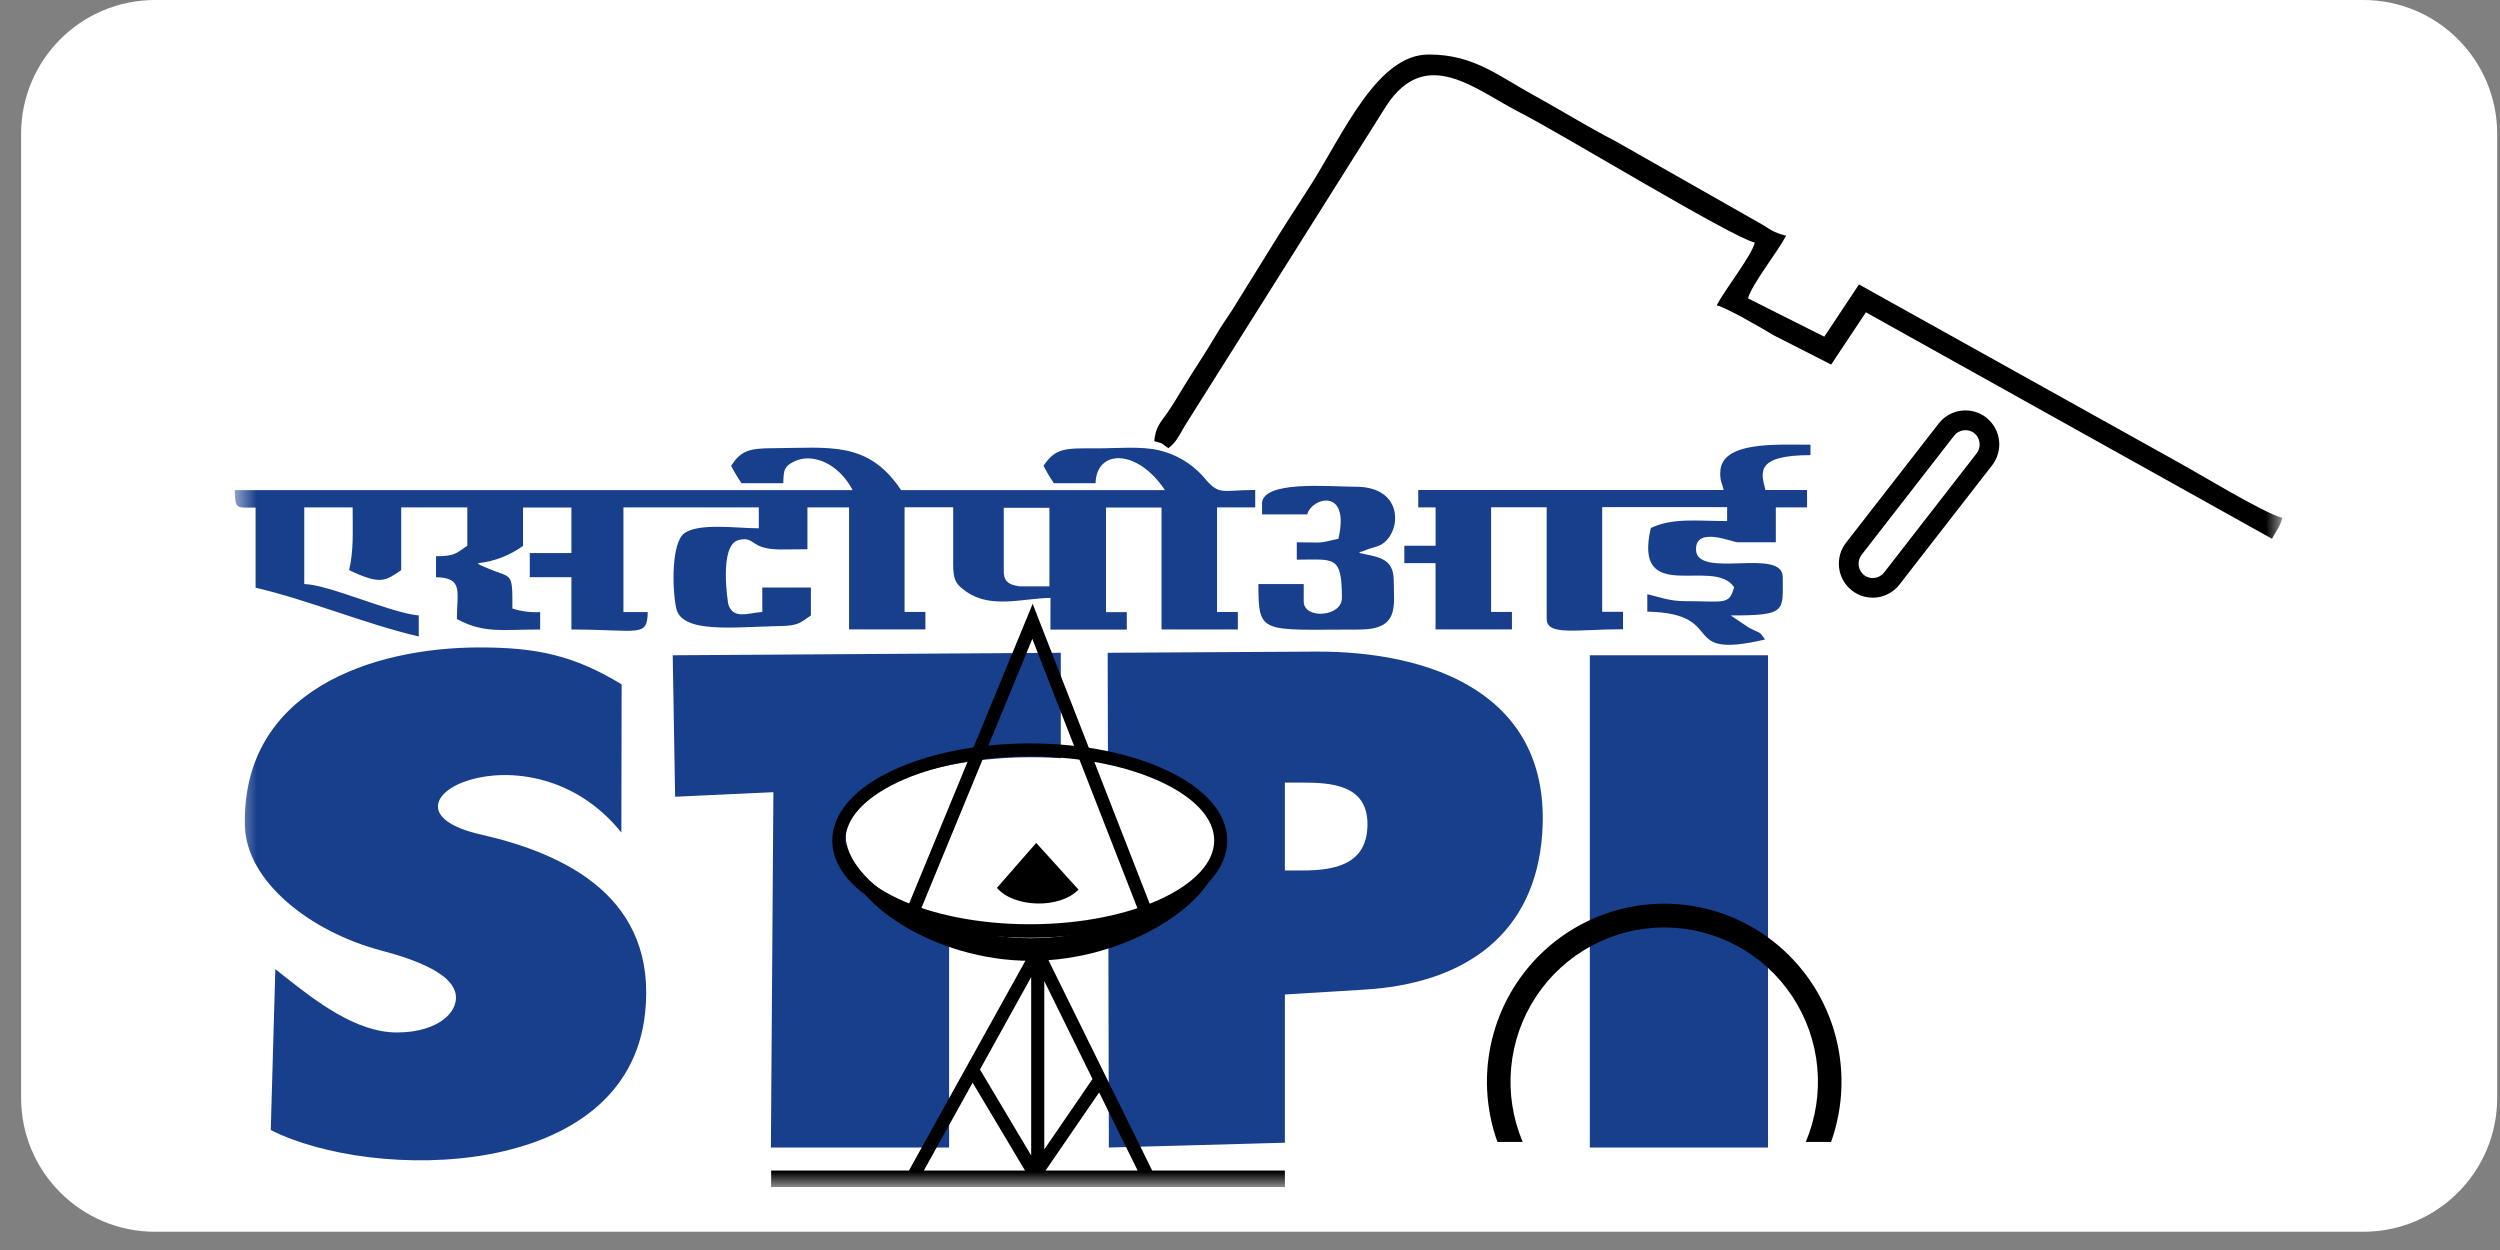
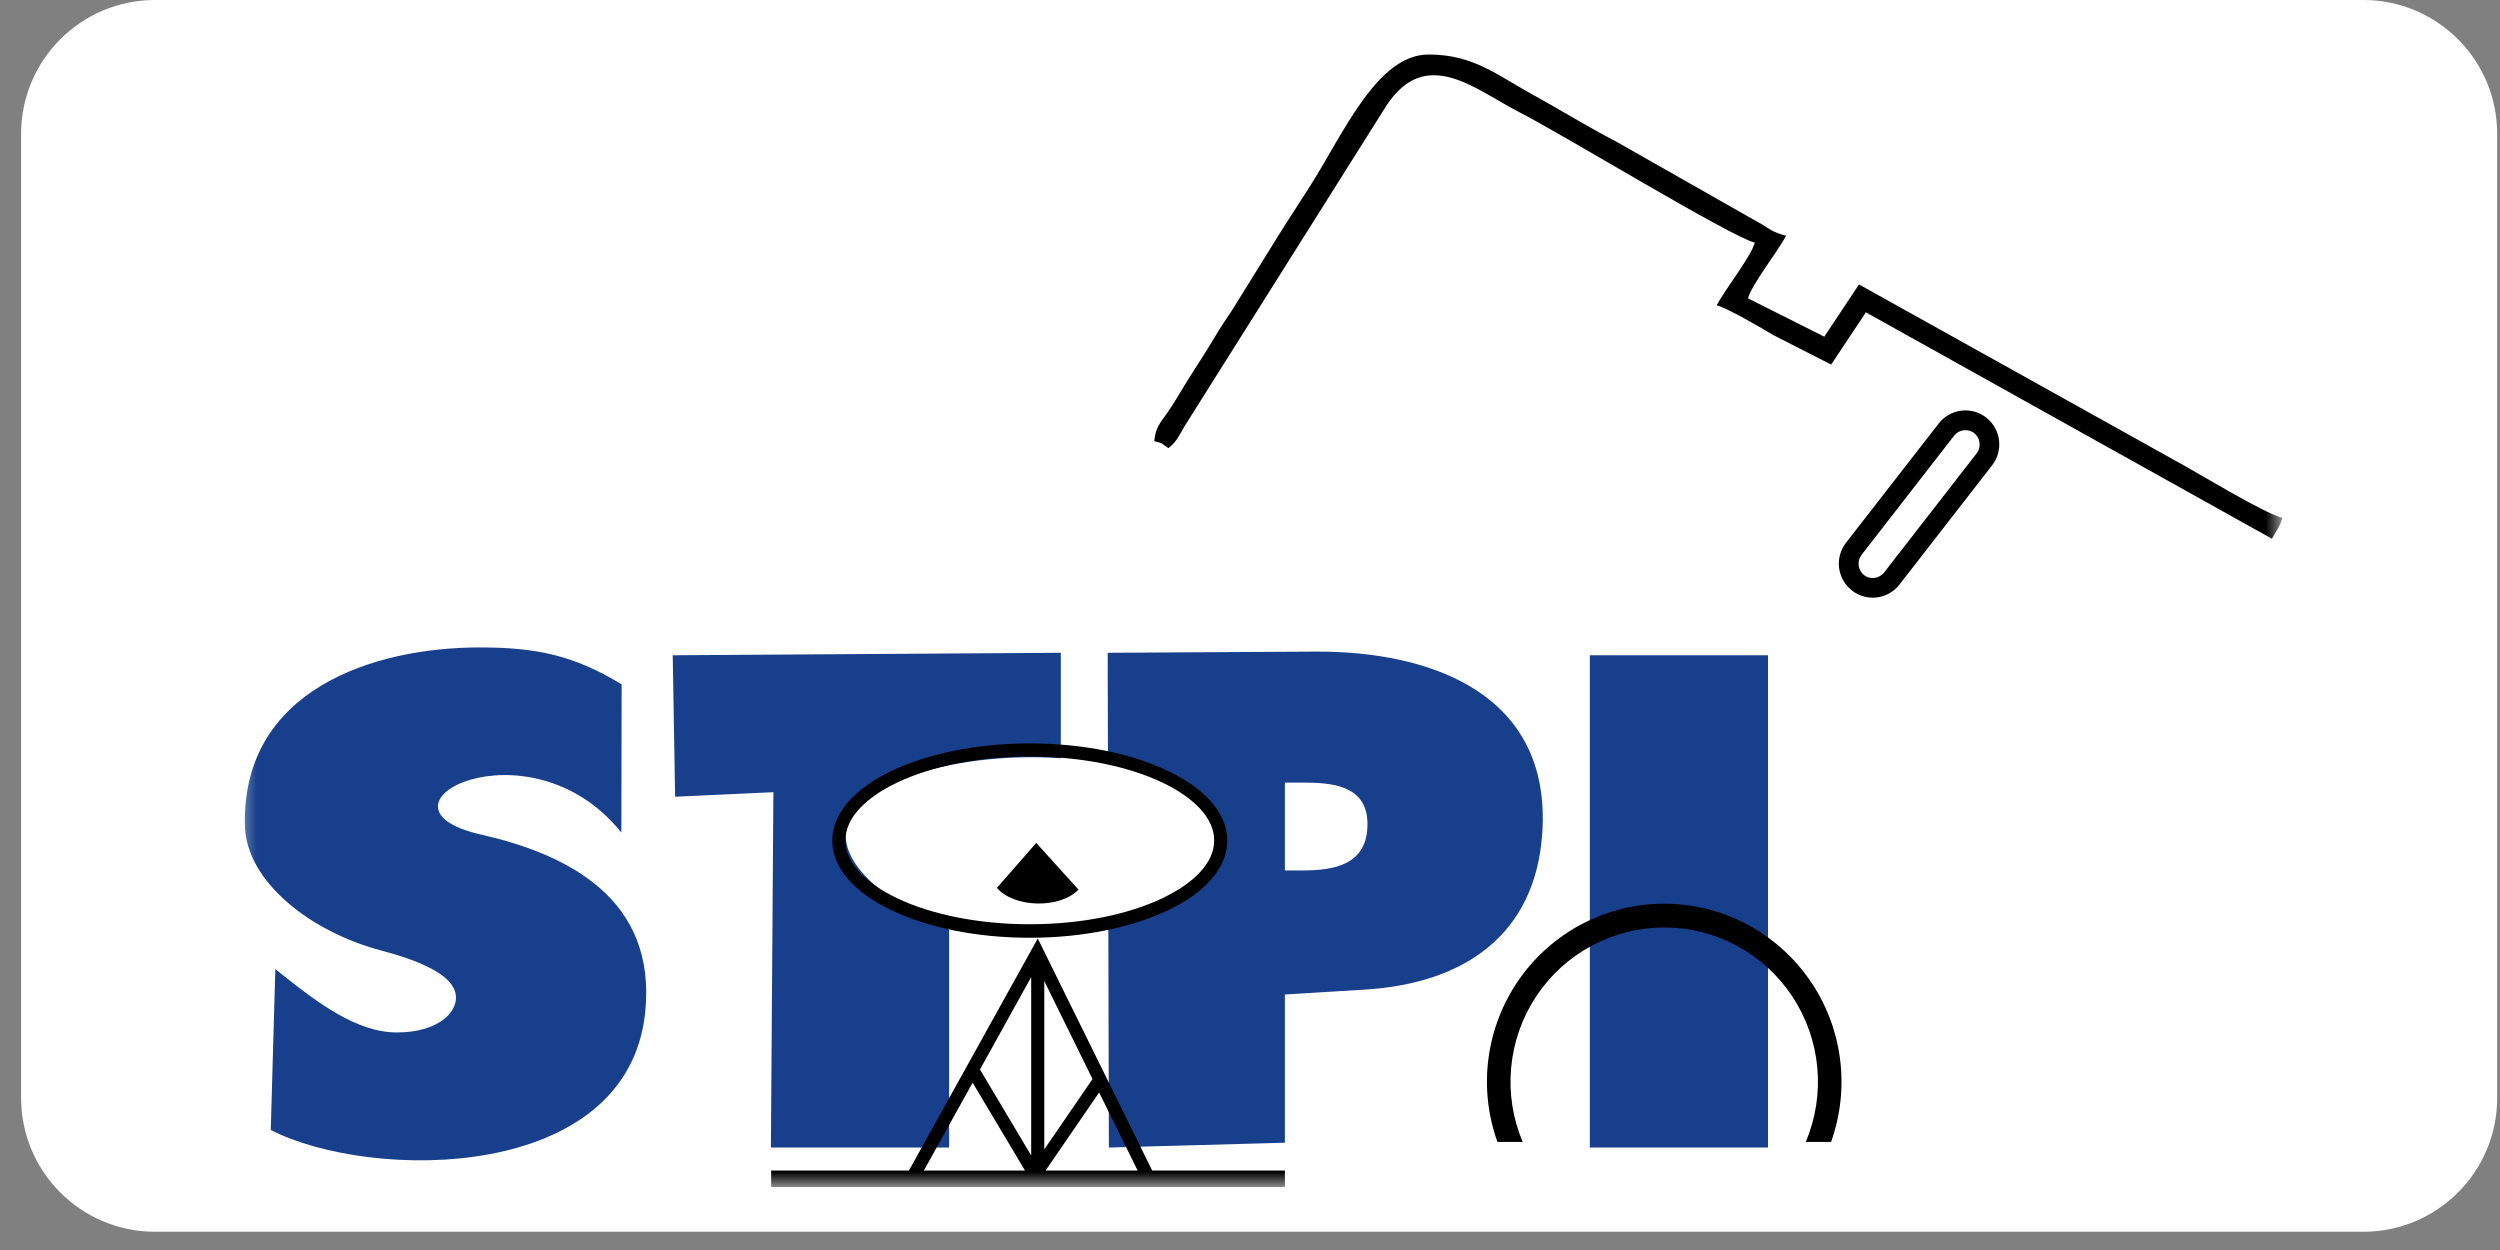
<svg xmlns="http://www.w3.org/2000/svg" width="112" height="56" viewBox="0 0 112 56" fill="none">
  <rect x="0" y="0" width="112" height="56" fill="#808080" stroke="none" />
  <path d="M105.874 0H6.945C3.631 0 0.945 2.686 0.945 6V49.183C0.945 52.497 3.631 55.183 6.945 55.183H105.874C109.188 55.183 111.874 52.497 111.874 49.183V6C111.874 2.686 109.188 0 105.874 0Z" fill="white" />
  <mask id="mask0_91_144" style="mask-type:luminance" maskUnits="userSpaceOnUse" x="10" y="2" width="93" height="52">
    <path d="M98.255 2.007H14.517C12.308 2.007 10.517 3.798 10.517 6.007V49.178C10.517 51.387 12.308 53.178 14.517 53.178H98.255C100.465 53.178 102.255 51.387 102.255 49.178V6.007C102.255 3.798 100.465 2.007 98.255 2.007Z" fill="white" />
  </mask>
  <g mask="url(#mask0_91_144)">
    <path d="M57.562 35.06H58.32C59.632 35.06 61.263 35.151 61.263 36.923C61.263 38.758 59.748 38.996 58.348 38.996H57.562V35.06ZM49.677 51.41L57.562 51.194V44.554L61.147 44.334C65.651 44.056 68.777 41.843 69.092 37.347C69.53 31.052 64.065 29.166 58.937 29.192L49.624 29.245L49.677 51.41ZM71.224 51.41H79.207V29.356H71.224V51.41ZM30.245 35.694L34.648 35.49L34.536 51.408H42.52V36.322L47.524 36.416V29.245L30.138 29.356L30.245 35.694ZM12.13 50.625C16.685 52.939 28.09 52.951 28.901 45.384C29.449 40.244 25.395 38.261 21.541 37.386C16.037 36.138 23.685 32.124 27.837 37.298L27.849 30.66C25.694 29.343 23.99 29.005 21.49 29.005C16.711 29.005 10.82 30.917 10.972 37.001C11.037 39.496 13.911 41.749 17.083 42.584C18.828 43.045 20.144 43.639 20.385 44.419C20.645 45.249 19.711 46.254 17.78 46.254C15.952 46.254 14.163 44.86 12.741 43.74L12.335 43.416L12.13 50.625Z" fill="#183F8C" />
-     <path fill-rule="evenodd" clip-rule="evenodd" d="M46.206 34.432C50.54 34.432 54.612 35.937 54.612 38.156C54.612 40.374 50.513 43.045 46.18 43.045C41.848 43.045 37.887 40.374 37.887 38.156C37.887 35.937 41.879 34.432 46.212 34.432" fill="black" />
    <path fill-rule="evenodd" clip-rule="evenodd" d="M46.206 33.925C50.54 33.925 54.612 35.342 54.612 37.43C54.612 39.517 50.513 42.031 46.18 42.031C41.848 42.031 37.887 39.517 37.887 37.43C37.887 35.342 41.879 33.925 46.212 33.925" fill="white" />
    <path d="M74.559 40.485C75.833 40.486 77.088 40.795 78.218 41.385C79.348 41.975 80.321 42.83 81.054 43.876C81.786 44.922 82.258 46.13 82.428 47.398C82.598 48.665 82.462 49.955 82.032 51.159H80.899C81.342 50.108 81.519 48.963 81.415 47.827C81.31 46.69 80.927 45.597 80.299 44.645C79.671 43.694 78.818 42.913 77.816 42.373C76.814 41.833 75.695 41.55 74.557 41.55C73.42 41.55 72.301 41.833 71.299 42.373C70.297 42.913 69.444 43.694 68.816 44.645C68.188 45.597 67.805 46.69 67.7 47.827C67.595 48.963 67.773 50.108 68.216 51.159H67.085C66.653 49.955 66.516 48.665 66.686 47.397C66.856 46.129 67.327 44.92 68.06 43.873C68.793 42.827 69.766 41.972 70.897 41.382C72.028 40.793 73.284 40.485 74.559 40.485Z" fill="black" />
-     <path fill-rule="evenodd" clip-rule="evenodd" d="M56.541 22.575V23.044H58.562C58.765 22.284 60.499 21.821 59.961 24.137C58.958 24.371 59.299 24.294 58.096 24.294V25.073C59.774 25.073 60.117 24.854 60.117 26.791C60.117 27.647 58.407 27.755 58.407 26.946V26.165H56.376C56.376 28.459 56.49 28.204 60.887 28.204C62.715 28.204 62.44 27.152 62.44 26.018C62.44 24.968 61.711 24.962 60.887 24.769C60.919 24.748 60.974 24.687 60.992 24.72L61.33 24.589C61.435 24.553 61.663 24.498 61.801 24.436C62.767 24.006 63.007 21.805 60.731 21.805C59.53 21.805 56.533 21.503 56.533 22.583M77.065 21.171C77.065 21.593 77.14 21.603 77.221 21.951H63.537V22.732H64.315V24.449H62.914V25.227H64.313V28.196H67.735V27.415H66.801V22.726H69.291V27.721C69.291 28.504 70.617 28.19 72.711 28.19V27.409H71.778V22.72H77.375V23.344C76.047 23.344 74.938 23.185 73.956 23.656C73.143 27.176 76.762 24.924 77.688 26.306C77.469 27.121 77.258 26.932 75.509 26.932C74.772 26.932 74.388 26.756 73.799 26.62V27.401C77.489 27.482 75.072 29.586 79.079 28.648C78.769 28.224 78.888 28.406 78.358 28.124L77.536 27.572C80.058 27.572 79.867 27.388 79.867 25.853C79.867 24.502 75.98 25.976 75.98 24.606C75.98 23.568 77.615 24.294 77.847 24.294H79.557V22.732H80.956V21.951H79.09C78.917 21.219 78.562 20.39 81.11 20.39V19.923C79.599 19.923 77.069 19.754 77.069 21.171M44.969 22.748H47.014V26.267H45.67C45.121 26.196 44.955 25.982 44.969 25.549V22.748ZM47.059 28.049V28.206H50.481V27.425H49.549V22.736H52.036V28.2H55.456V27.419H54.524V22.73H56.234V21.951C54.683 21.951 54.63 22.235 53.897 21.34C53.378 20.765 52.698 20.36 51.947 20.178C51.106 19.974 50.001 20.092 49.079 20.086C47.753 20.086 47.298 20.045 46.75 20.867C46.888 21.137 47.043 21.398 47.215 21.648H49.081C49.114 20.135 50.934 20.074 52.191 21.959H40.371C38.891 19.735 37.162 20.067 34.612 20.08C33.527 20.08 33.19 20.21 32.753 20.867C32.893 21.137 33.049 21.397 33.22 21.648H35.091C35.105 21.056 35.133 20.905 35.546 20.691C36.358 20.265 37.554 20.73 38.2 21.959H10.517C10.536 22.836 10.586 22.74 11.45 22.74V26.328C13.887 26.901 16.324 27.943 18.761 28.514V27.572C17.522 27.468 14.744 26.192 13.631 26.165V22.732H15.798C15.798 23.839 15.85 24.636 15.641 25.541C17.063 26.222 17.266 26.02 17.975 25.541V22.732H20.936V24.449C20.436 24.783 20.4 24.918 19.534 24.918V25.859C20.769 25.888 20.469 26.489 20.469 27.733C21.687 28.383 22.42 28.202 24.199 28.202V27.421C23.779 27.445 23.358 27.391 22.956 27.264C22.956 25.515 22.956 25.957 21.705 25.399C21.382 25.256 21.569 25.354 21.401 25.233C22.134 25.156 22.834 24.888 23.432 24.455V22.738H25.599V24.777H23.734V25.859H25.599V28.202C28.635 28.202 28.994 28.579 29.019 27.421H27.93V22.732H33.994V23.668C33.019 23.668 31.295 23.411 30.649 23.898C30.093 24.318 30.101 26.285 30.29 27.231C30.523 28.402 32.871 28.088 34.939 28.047C35.791 28.033 35.836 27.902 36.328 27.572V26.32H34.151V27.415C33.486 27.47 32.845 27.757 32.627 27.072C32.627 27.072 32.172 24.392 33.113 24.186C33.85 24.025 33.574 24.593 34.916 24.616C35.322 24.616 35.757 24.606 36.173 24.606V22.732H38.038V28.196H41.458V27.415H40.525V22.726H42.703C42.703 23.458 42.703 24.188 42.703 24.92C42.692 25.866 42.703 26.102 43.296 26.51C44.404 27.276 45.775 26.811 47.063 26.785L47.059 28.049Z" fill="#183F8C" />
    <path fill-rule="evenodd" clip-rule="evenodd" d="M89.016 18.736C89.322 18.988 89.516 19.35 89.559 19.745C89.602 20.139 89.49 20.534 89.246 20.847L85.095 26.19C84.848 26.508 84.484 26.715 84.085 26.765C83.686 26.814 83.284 26.703 82.966 26.455L82.93 26.424C82.626 26.172 82.431 25.81 82.389 25.416C82.346 25.022 82.459 24.626 82.702 24.314L86.854 18.973C86.976 18.814 87.129 18.682 87.304 18.583C87.478 18.484 87.67 18.422 87.869 18.398C88.268 18.349 88.67 18.46 88.988 18.708L89.016 18.736ZM88.444 19.401C88.309 19.3 88.14 19.255 87.973 19.277C87.804 19.297 87.651 19.384 87.546 19.517L83.395 24.861C83.293 24.996 83.248 25.166 83.269 25.335C83.29 25.503 83.375 25.657 83.507 25.764C83.641 25.867 83.81 25.914 83.978 25.892C84.147 25.87 84.3 25.783 84.406 25.65L88.555 20.308C88.607 20.242 88.645 20.165 88.667 20.084C88.689 20.002 88.694 19.917 88.683 19.833C88.674 19.749 88.648 19.668 88.607 19.594C88.566 19.52 88.51 19.455 88.444 19.403M51.72 19.766C52.181 19.89 51.973 19.831 52.341 20.078C52.688 19.825 52.828 19.511 53.07 19.093L62.101 4.749C63.889 2.009 66.106 4.03 68.094 5.041C69.981 6.003 77.566 10.625 78.616 10.869C78.45 11.497 77.292 12.943 76.906 13.679C77.365 13.787 78.958 14.718 79.457 15.018L82.036 16.333L83.592 13.992L101.785 24.137C101.977 23.766 102.142 23.605 102.25 23.199C101.451 23.014 98.312 21.095 97.481 20.651L83.283 12.743L81.728 15.083L78.31 13.367C78.476 12.741 79.63 11.295 80.02 10.557C79.671 10.483 79.342 10.334 79.055 10.121L72.402 6.341C71.112 5.675 69.928 4.933 68.614 4.211C67.087 3.373 65.999 2.441 64.004 2.441C61.718 2.441 60.219 5.907 58.748 8.246C58.249 9.041 57.78 9.738 57.288 10.527L55.196 13.899C54.904 14.349 54.735 14.569 54.463 15.034C53.974 15.864 53.525 16.512 53.023 17.336C52.737 17.803 52.599 18.056 52.302 18.486C52.006 18.916 51.766 19.118 51.711 19.766" fill="black" />
    <path d="M48.945 48.34L46.784 43.951V51.493L48.945 48.34ZM46.197 43.773L43.903 47.914L46.197 51.765V43.773ZM46.841 52.441H50.966L49.242 48.941L46.841 52.441ZM41.388 52.441H45.921L43.574 48.505L41.388 52.441ZM34.547 52.441H40.72L46.492 42.044L51.618 52.441H57.564V53.177H34.547V52.441Z" fill="black" />
    <path fill-rule="evenodd" clip-rule="evenodd" d="M44.664 39.774L46.423 37.762L48.316 39.855C47.483 40.724 45.422 40.671 44.66 39.774" fill="black" />
    <path d="M52.056 35.05C50.546 34.334 48.452 33.892 46.133 33.892C43.813 33.892 41.72 34.334 40.211 35.05C38.767 35.733 37.873 36.656 37.873 37.651C37.873 38.646 38.767 39.565 40.211 40.25C41.72 40.964 43.813 41.406 46.133 41.406C48.452 41.406 50.546 40.964 52.056 40.25C53.5 39.565 54.396 38.646 54.396 37.651C54.396 36.656 53.5 35.733 52.056 35.05ZM46.133 33.305C48.539 33.305 50.722 33.77 52.306 34.528C53.957 35.309 54.981 36.416 54.981 37.659C54.981 38.903 53.965 40.006 52.306 40.788C50.722 41.539 48.539 42.012 46.133 42.012C43.726 42.012 41.545 41.547 39.961 40.788C38.308 40.006 37.286 38.901 37.286 37.659C37.286 36.418 38.302 35.309 39.961 34.528C41.545 33.778 43.73 33.305 46.133 33.305Z" fill="black" />
-     <path d="M40.714 40.515L46.264 27.052L51.691 40.96L51.147 41.174L46.248 28.622L41.254 40.738L40.714 40.515Z" fill="black" />
  </g>
</svg>